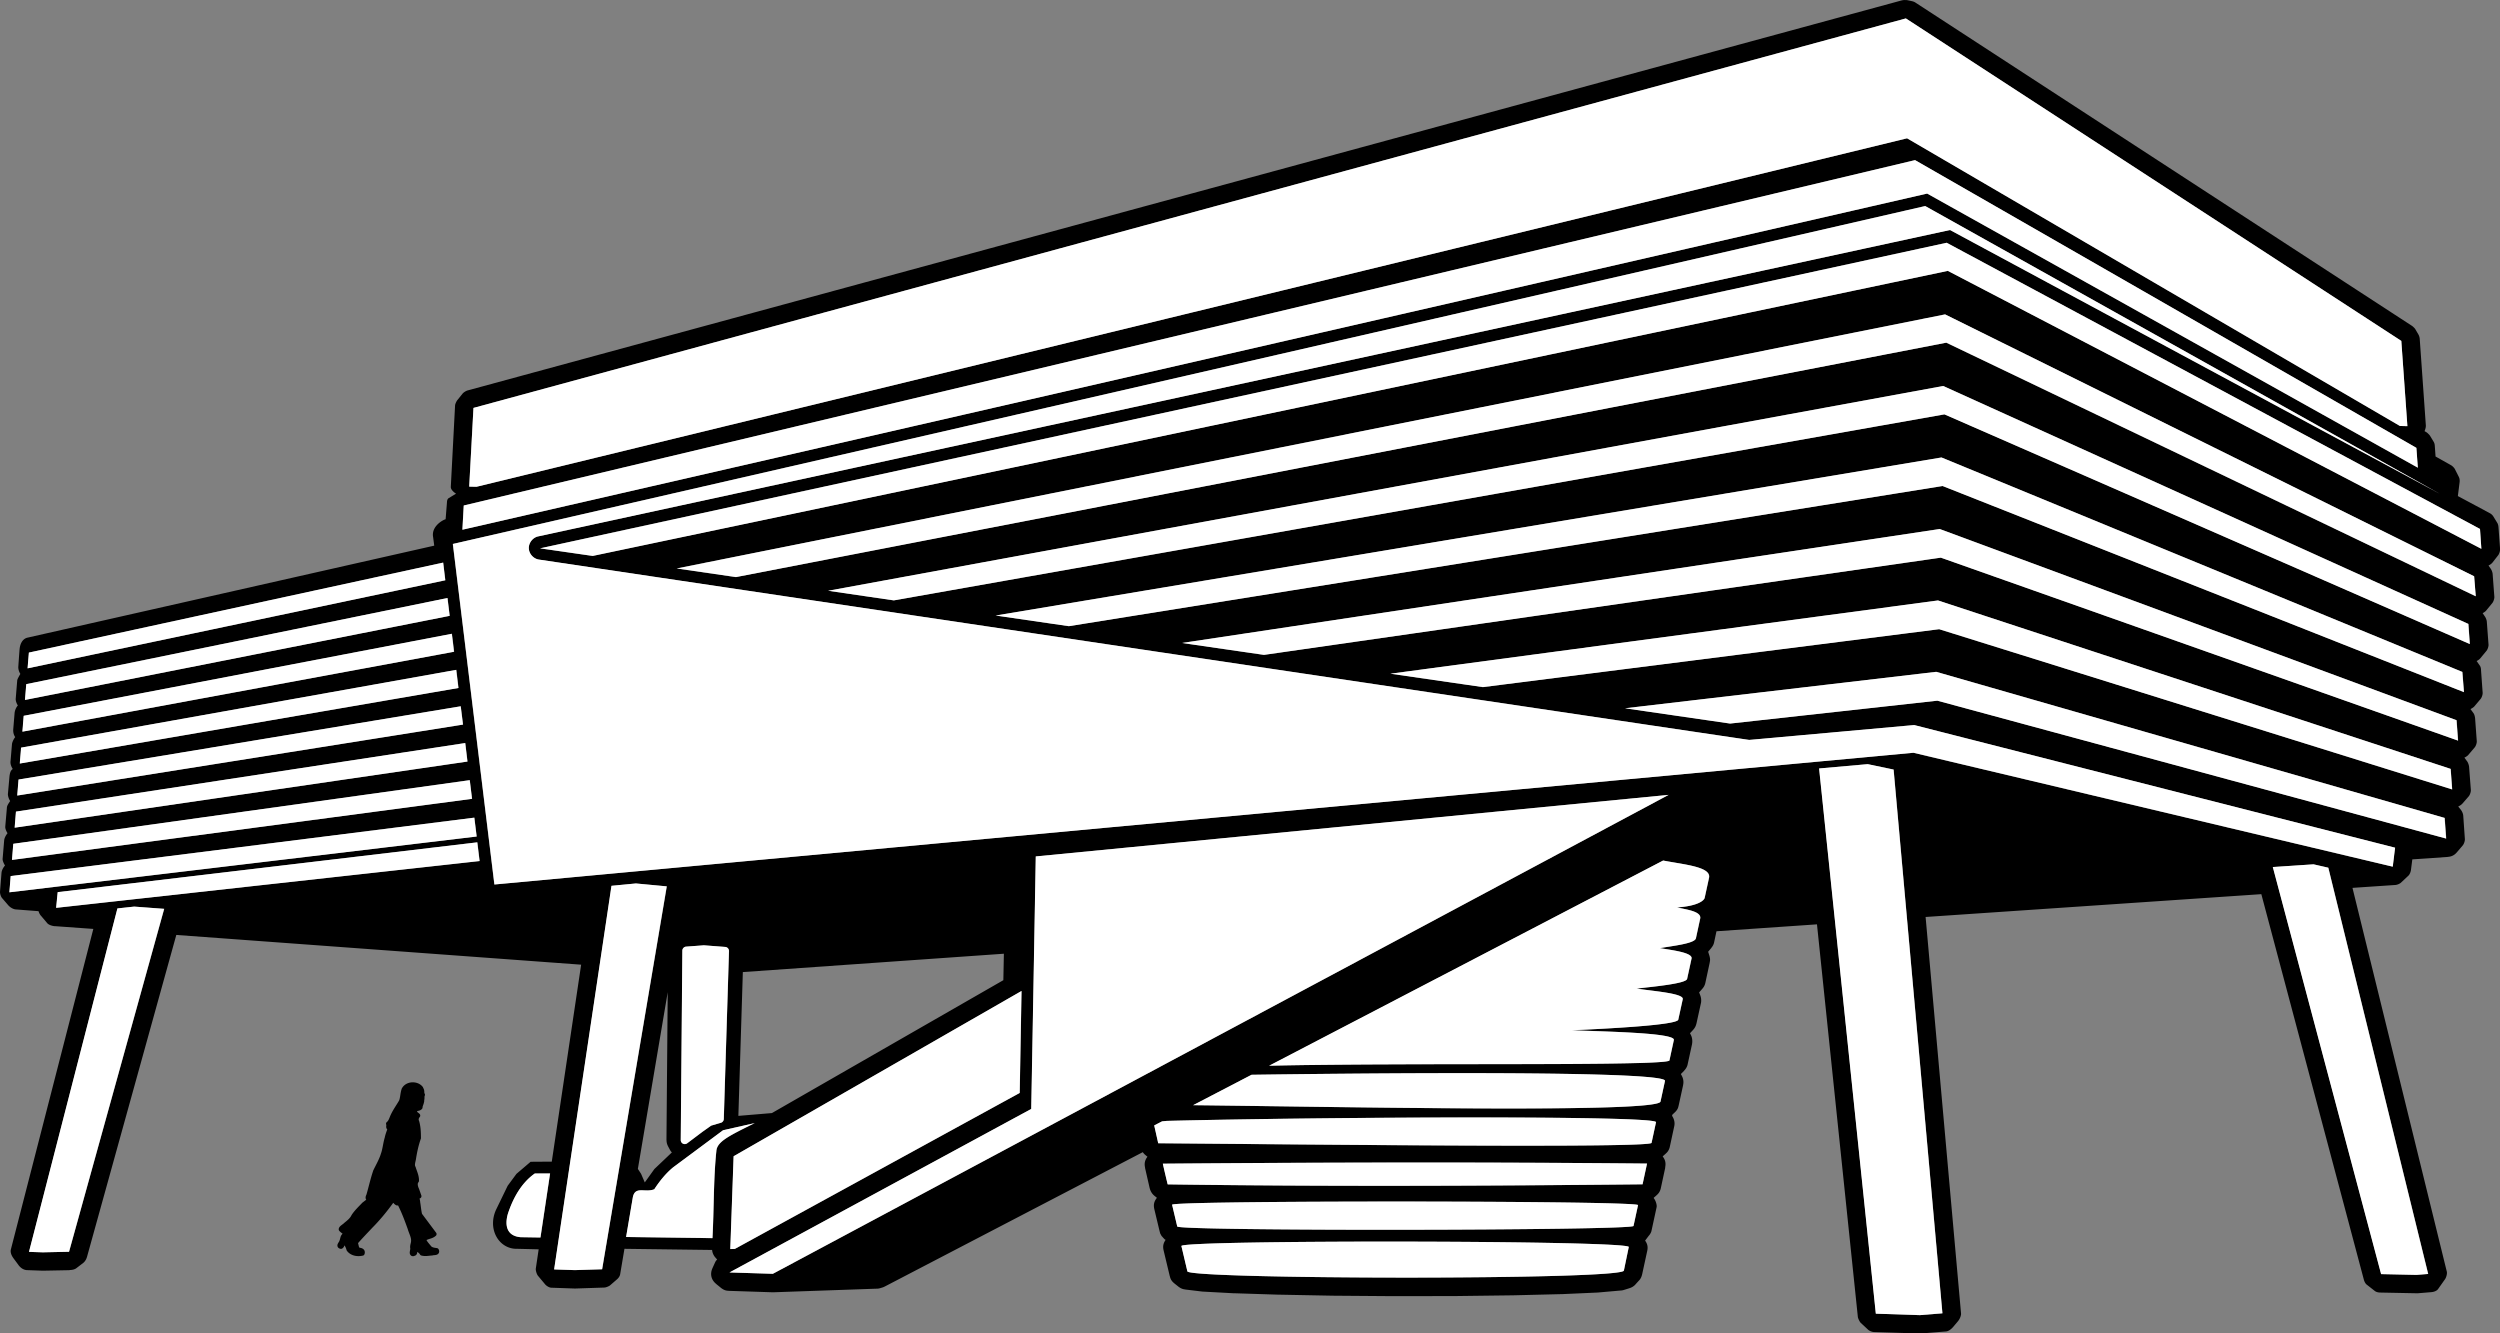
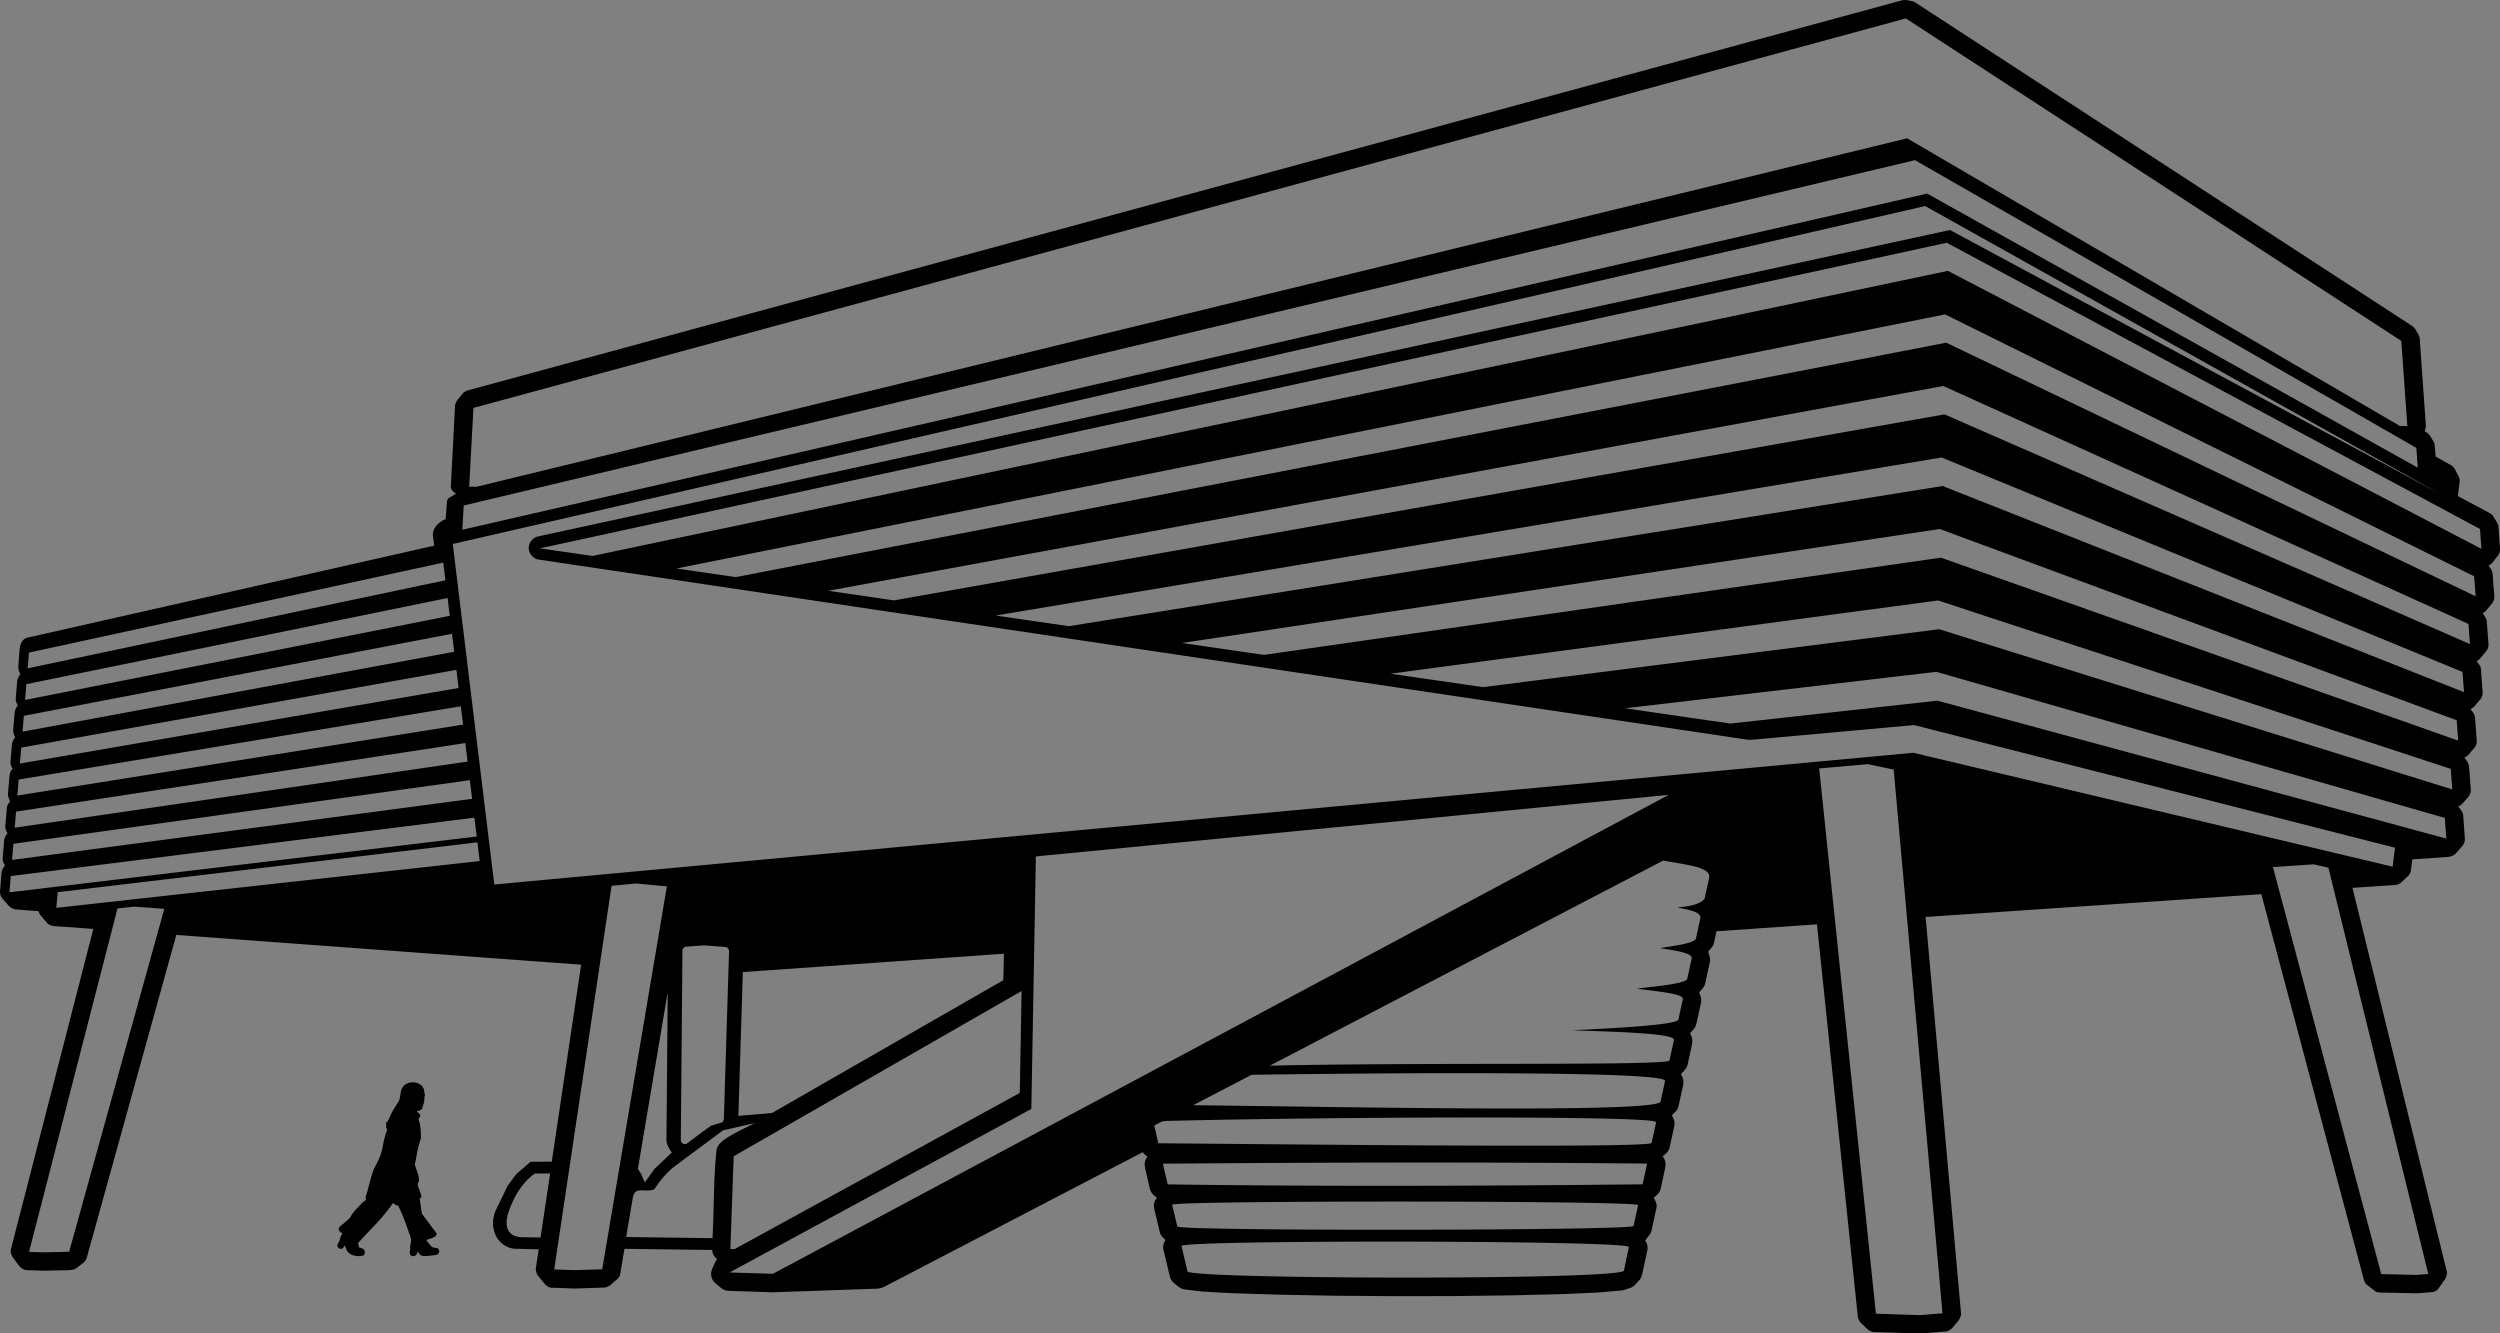
<svg xmlns="http://www.w3.org/2000/svg" viewBox="0 0 1502.7 801.54">
  <rect x="0" y="0" width="1502.7" height="801.54" fill="#808080" stroke="none" />
  <path d="M1144.655.011c-.772.043-1.425.2-2 .344l-861.78 234.38c-.764.265-2.145 1.045-2.813 1.844l-3.218 4c-.46.598-1.257 2.225-1.313 3.125 0 .031-2.562 48.969-2.562 48.969-.07 1.9 2.551 3.72 3.156 4.062l-4.37 2.65c-1.085.668-1.07 2.093-1.125 2.97 0 .02-.781 9.75-.781 9.75-1.28.257-8.787 4.08-7.5 10.811l.656 5.063-244.81 55.375c-2.93.914-4.236 4.019-4.438 7.156-.047.049-.75 10.25-.75 10.25-.056.774.067 2.467 1.22 4.312-.837 1.496-1.788 3.088-1.876 3.907l-.906 11.03c-.07 1.095.412 2.671 1.281 4.032-1.19 1.334-1.86 3.218-1.969 4.687l-.781 9.5c-.173 1.94.287 3.484 1.156 4.844-1.111 1.413-1.835 3.222-1.937 4.25l-.844 10.062c-.285 1.847.523 3.61 1.312 4.844-1.486.998-1.719 2.812-1.937 4.187l-.971 10.85c-.04.617.195 2.394 1.344 4.22-.852 1.359-1.948 2.708-1.97 4.218l-.968 11.219c-.056.98.458 2.511 1.375 3.906-.993 1.211-1.878 2.799-2.031 4.281l-.938 11.21c-.055.96.659 2.672 1.438 3.907-1.04 1.22-1.94 2.828-2.094 4.343l-.906 11.44c-.064 1.127.51 2.939 1.219 3.782.03.031 3.625 4.218 3.625 4.218 1.6 1.858 3.617 2.559 4.53 2.625l13.782 1.063a7.777 7.777 0 001.469 2.781l.062.031 3.719 4.406c.825.971 2.876 1.692 4.656 1.813v-.031l23.031 1.656-49.594 192.78c-.31 1.435.164 3.24 1.625 5.219l2.938 3.969v.03c1.944 2.619 4.085 3.043 5.094 3.095.052 0 9.625.343 9.625.343l16.062-.312v-.094c1.786-.007 3.109-.444 3.906-1 .128-.09 4.25-3.25 4.25-3.25.482-.384 1.69-1.485 2.312-3.719l53.656-193.44 243.34 17.875-17.656 118.41h-3.562l-9.156.063-8.5 7.25-5.282 7.156-7.03 14.5c-5.019 11.112 1.174 22.588 11.311 23.375.564 0 14.344.344 14.344.344l-1.719 11.562c-.155 1.138.574 3.433 1.282 4.312l4.343 5.188c.676.792 2.221 1.911 3.657 2 .083 0 14.25.5 14.25.5l17.78-.594c.984-.084 2.704-.797 3.313-1.312.032-.031 4.25-3.688 4.25-3.688.75-.657 1.58-1.703 1.813-2.906 0-.008 2.164-12.836 2.593-15.375l52.688.687a7.885 7.885 0 002.22 4.813l-.032.031.844.844c-.417.494-.854 1.004-1.157 1.625a7.279 7.279 0 00-.062.125l-1.594 3.5v.031c-1.578 3.416-.825 7.002 2.219 9.437l-.031.032.062.03 2.969 2.407c.152.12.308.236.469.344 1.377.934 2.53 1.314 4.25 1.344v.03h.281l25.75.845H465l61.812-2.157h.25a7.243 7.243 0 002-.312l1.344-.406c.409-.121.806-.278 1.187-.47-.13.068.262-.171.188-.124v.031l155.12-80.78c.365.503.745 1.017 1.25 1.437l.125.125 1.437 1.187a8.97 8.97 0 00-.062.094c-1.484 1.942-1.95 3.992-1.344 6.562h-.062l.062.25 2.719 11.906.031.157h.031c.332 1.446 1.267 3.225 2.625 4.343l.063.063 1.625 1.312-.219.282c-1.45 1.968-1.937 3.782-1.375 6.375l.031.156 3.22 13.469h.03c.18.912.393 1.434.469 1.562a3.01 3.01 0 00-.156-.53c.22.62.526 1.21.906 1.75.14.195.374.347.531.53l-.03.032c.237.286.235.244.437.468.013.016.017.017.03.031.563.623 1.059 1.112 1.282 1.282-.055-.119-.057-.226-.75-.813.092.075.186.148.281.219l.094.094c.072.053.145.105.219.156l.25.156c-.045.063-.052.125-.094.188-1.227 1.818-1.71 3.553-1.188 5.968.01.053.02.105.032.157l3.656 15.28.062.282h.032c.458 2.002 1.225 3.105 2.656 4.281.03.032.062.063.093.094l2.594 2.062c.152.11.309.215.469.313a7.197 7.197 0 003.5 1.25v.031l.5.063 9.344 1.125c.176.027.353.048.531.062h.125l18.47 1H742.056l26.18.84H768.706l32.406.625a7.316 7.316 0 00.125 0h.03l36.282.281h.093l36.938-.062h.125l34.312-.438h.032a7.234 7.234 0 00.187 0l28.79-.71H938.588l21.72-.968h.062a7.75 7.75 0 00.344-.032l13.094-1.156.5-.031a7.231 7.231 0 001.687-.313l3.406-1.062.125-.063c.01-.003.023.003.032 0 1.125-.352 2.379-.993 3.468-2.187v-.031l2.157-2.375.093-.063c.899-1.022 1.458-2.202 1.75-3.562h.031v-.063l3.063-14.125c.54-2.495.056-4.261-1.281-6.156l2.25-2.969c.647-.645 1.309-1.859 1.531-2.656.048-.165 3.156-14.562 3.156-14.562.21-1.23-.474-3.69-1.656-5.25l-.031-.031-.094-.125.125-.25 1.531-1.313-.03-.03c.899-.737 1.978-1.784 2.562-3.876.035-.134.066-.27.093-.406l2.688-12.47-.094-.03c.565-2.508.114-4.567-1.375-6.5l-.031-.032-.031-.03.062-.188 1.344-1.188.281-.218-.031-.032c.886-.735 1.93-1.767 2.5-3.812.035-.135.067-.27.094-.406l2.687-12.438c.49-2.263-.175-4.43-1.25-6.032l.063-.03-.157-.25.25-.626 1.407-1.312.062-.063c1.749-1.667 2.008-2.905 2.25-4.062h.031v-.063l2.656-12.156v-.031l.031-.125h-.03a7.863 7.863 0 00-.844-5.594l.03-.031-.093-.125-.438-.813 1.656-1.656.25-.25-.03-.03c1.083-1.084 1.75-2.28 2.062-3.345.048-.165.089-.332.125-.5l2.656-12.156v-.03l.031-.126h-.03c.283-1.343.187-3.365-.438-4.812a7.683 7.683 0 00-.125-.25l-.657-1.375 1.97-2.125.093-.125c.913-1.035 1.492-2.216 1.781-3.563h.031v-.062l2.688-12.22.03-.156c.226-1.164.177-2.92-.405-4.406l-.031-.094-.688-1.78.031-.032 1.781-2.031.031-.063c.044-.048.083-.077.125-.125.891-1.007 1.346-1.936 1.657-3 .048-.165.089-.332.125-.5l2.562-11.906.062-.28h-.03c.329-1.38.315-2.276-.063-3.75a6.836 6.836 0 00-.094-.345l-.781-2.468c.01-.014.02-.05.03-.063l.063.063.187-.25 1.407-1.688.28-.312-.03-.032c.806-.951 1.267-1.836 1.562-2.843.048-.176.09-.353.125-.532l1.407-6.594 60.406-4.156 24.562 235.94c.127.997 1.066 2.905 1.687 3.531.052.053 4.594 4.282 4.594 4.282.936.772 2.43 1.271 3.438 1.312l27.938.875c.083.001 15.406-1.25 15.406-1.25 1.316-.118 2.884-1.155 4.187-2.656.021-.02 2.875-3.406 2.875-3.406 1.341-1.59 2.006-3.65 1.906-4.781l-21.3-238.28 201.8-13.72 61.6 231.63c.222.839.743 2.255 1.688 3.03l5.031 3.938c1.11.773 2.543.874 3.406.875l22.156.438c.052 0 8.313-.688 8.313-.688.95-.063 3.032-.48 4.031-1.844.032-.051 4.281-6.062 4.281-6.062.59-.872 1.288-3.098 1-4.375-.02-.063-56.719-230.72-56.719-230.72l25.906-1.75c.838-.077 2.256-.568 3.157-1.313.129-.1 4.625-4.343 4.625-4.343.818-.835 1.32-2.377 1.437-3.157l.844-6.562 21.313-1.469v-.031c2.612-.182 4.176-1.257 5.437-2.719l3.594-4.219c.703-.853 1.316-2.644 1.25-3.75-.01-.052-.969-13.969-.969-13.969-.066-1.005-.412-2.138-1.312-3.468-.109-.161-1.719-2.157-1.719-2.157 1.059-.487 1.967-1.11 2.719-1.968l3.625-4.188c.718-.853 1.316-2.657 1.25-3.781-.01-.063-1.063-13.97-1.063-13.97-.108-1.06-.657-2.484-1.062-3.062-.071-.095-1.75-2.406-1.75-2.406 1.025-.479 1.894-1.11 2.281-1.562l3.938-4.625c.685-.836 1.287-2.605 1.218-3.72-.01-.051-1-13.624-1-13.624-.065-.79-.348-2.273-.906-3.094-.05-.084-1.875-2.562-1.875-2.562.994-.493 1.91-1.149 2.25-1.532.01 0 3.843-4.562 3.844-4.562.67-.806 1.286-2.607 1.219-3.719-.01-.052-.97-13.5-.97-13.5-.014-.744-.083-1.871-.75-2.844l-1.905-2.719c.832-.413 1.684-1.018 2.125-1.53.032-.032 3.843-4.657 3.843-4.657.656-.815 1.254-2.575 1.188-3.687-.01-.063-1.031-13.844-1.031-13.844-.116-1.19-.773-2.504-1.032-2.875l-1.468-2.188c.803-.413 1.62-.989 2.062-1.5.042-.041 3.782-4.625 3.781-4.625.662-.826 1.254-2.627 1.188-3.719-.01-.052-1.031-13.75-1.031-13.75-.116-1.201-.756-2.521-1-2.875l-1.47-2.156c.819-.423 1.63-.92 2.345-1.75.063-.072 3.53-4.531 3.53-4.531.629-.908 1.136-2.535 1.063-3.719l-.937-12.906c-.046-.643-.149-1.655-.656-2.594-.096-.181-2.531-4.125-2.532-4.125a5.82 5.82 0 00-2-1.812l-19.25-10.312 1.032-8.188c.115-.868.12-2.026-.344-3.125-.067-.17-2.531-5-2.531-5-.473-.797-1.428-1.725-2.094-2.125l-9.469-5.344-.437-6.093c-.028-.607-.109-1.655-.594-2.563a669.229 669.229 0 00-2.344-3.875c-.321-.499-1.489-1.644-2-1.969-.031-.031-1.25-.75-1.25-.75.632-1.438.826-2.728.781-3.406l-3.687-52.188c-.083-1.022-.512-2.011-.75-2.437l-1.938-3.313c-.278-.471-1.326-1.48-1.875-1.875l-298.75-194.5c-.71-.425-1.594-.644-1.531-.625 0-.026-2.6-.575-2.6-.575-.442-.092-.837-.166-1.219-.187a7.266 7.266 0 00-.812 0zm.906 11.062l297.81 193.84 3.656 51.25h-.03l-4.47-.125c-98.8-57.6-197.5-115.25-296.2-172.9-286.67 69.82-573.31 139.64-859.94 209.47l-4.374-.093 2.562-47.312zm5.469 85.188l301.38 172.94.875 11.938-294.94-164.78-880.44 202.06.812-14.562zm6.156 27.594l309.1 172.84-294.2-158.44-848.71 184.19c-3.198.703-5.673 3.885-5.562 7.157s2.793 6.264 6.03 6.75l727.54 108.4c.57.08 99.188-8.938 99.189-8.938l289 73.72-1.4 11.41-288.1-68.47-852.96 79.19-24.97-204.69c292.96-67.234 592.05-135.85 885-203.12zm12.97 22.062l320.5 172.03c.29 3.98.583 7.959.874 11.938l-320.7-167.07-814.67 171.35-31.625-4.562zm-1 43.062l318 157.41.905 12.031-318.25-152.44-727.54 140.91-35.6-5.19zm-1.063 43.031l315.66 143.03.875 12.094-315.81-138.06-631.5 111.81-39.5-5.78zm-1.031 42.97l313.1 128.91.906 12.155-313.38-123.91-525.19 84.25-44-6.406zm-1.063 43l310.66 114.94.906 12.25-310.9-109.97-406.88 58.44-49.28-7.16zm-899.56 20.187l1.281 10.625L16.63 401.73l.781-9.468zm2.594 21.281l1.312 10.72-255.28 50.561.781-9.5zm895.91 1.47l308.16 101.25.906 12.343-308.4-96.31-274.21 34.81-55.6-8.06zm-893.26 20.03l.593 4.75.72 6.062-259.44 48.03.78-9.53zm2.656 21.687l1.312 10.906-263.66 45.4.782-9.56zm889.59 1.188l305.59 87.812.906 12.406-305.81-82.875-124.59 13.75-63.156-9.188zm-886.94 20.719l1.375 11-267.95 42.65.779-9.62zm2.719 22.094l1.344 11.125-272.19 39.75.78-9.657zm843.02 12.68l15.53 3.25 29.345 326.84-13.562 1.093-26.47-.875-34.093-327.72zm-840.31 9.625l1.375 11.219-276.53 36.73.782-9.69zm720.62 8.843l-538.44 287.88-26.062-.812 181.38-98.281 2.719-151.78zm-717.88 13.688l1.406 11.344-280.88 33.531.781-9.75zm1.812 14.844l1.375 11.25-254.53 28.125.938-9.437zm712.78 10.938c12.58 2.462 29.147 3.708 27.563 10.438l-2.625 12.094c-.386 1.312-3.623 4.77-16.563 5.625 5.441 1.283 14.45 2.33 13.938 6.5l-2.625 12.125c-.891 3.197-14.34 4.533-21.594 5.875 6.3 1.106 19.884 2.553 18.97 6.282l-2.657 12.219c-.71 2.856-20.324 4.646-30.344 5.812 9.327 1.496 28.556 2.786 27.719 6.375l-2.688 12.281c-.659 3.313-43.292 5.438-63.969 6.375 20.21.816 62.273 1.54 61.312 5.875l-2.687 12.312c-.814 3.326-150.55.975-240.3 3.132zm390.94 2.282l8.875 2.03 60.031 244.19-7 .563-21.28-.468-65.1-244.67zm-1008.4 11.5l18.562 1.75-38.88 230.17-16.4.5-12.44-.41 34.47-230.59zm-301.5 13.906l17.97 1.343-57.189 206.12-15.756.36-8.344-.28 53.157-206.44zm342.24 23.26a2.5 2.5 0 01.25.03l12.69.97c1.225.089 2.276 1.242 2.25 2.47l-3.125 100.97c-.033 1.015-.774 1.968-1.75 2.25l-5.844 1.718-4.937 3.5-.063.032-9.375 7.062a2.46 2.46 0 01-2.562.25c-.812-.409-1.363-1.31-1.344-2.219l.98-113.84c.021-1.197 1.056-2.29 2.25-2.375l10.47-.78c.04-.012.082-.023.124-.032zm180.38 5.062l-.312 15.906-139.12 79.875-20.156 1.688 2.687-86.438zm10.66 22.41l-1.1 61.28c-50.86 27.85-112.06 61.36-171.28 93.78l-2.687.063 2-55.781c57.69-33.108 115.38-66.227 173.06-99.344zm-212.72.719l-.75 88.5v.281h.031c-.019 1.875.566 3.138.907 3.781v.031l1.156 2.157c.31.577.7 1.092 1.156 1.562l-10.5 9.97-5.781 8.062-2.219-5.157-1.937-2.968c8.404-49.718 17.938-106.22 17.938-106.22zm466.62 48.688c69.252-.113 134.36.867 132.84 4.719l-2.687 12.375c-2.1 7.02-189.89 3.17-280.93 2.14l35.125-18.281c31.06-.437 74.105-.902 115.66-.97zm-620.44 5.5c-2.469.172-4.91 1.452-6.094 3.875v.062l-.062.063s.007.039 0 .062 0 .063 0 .063c-.796 2.505-.755 4.953-1.469 6.781-1.812 3.167-4.19 6.277-5.656 10.062-.221.558-.514 1.271-.844 1.844-.15.261-.348.508-.5.687-.064.076-.113.142-.156.188l-.063.031c-.005.004.003.029 0 .031-.02.013-.062.031-.062.031l-.063.063-.062.031-.063.063-.062.062-.063.063-.03.062-.063.094-.031.062-.032.094-.03.063-.032.093-.031.063v.093l-.031.063v.25l.03.094v.093l.032.063v.093l.031.063.031.094.063.062s-.005.022 0 .031c-.022.201-.04.402-.063.688-.026.34-.114 1.196.5 1.875.044.048.078.057.125.094-.556 1.585-1.175 3.207-1.53 5-.006.017.003.01 0 .03-.012.034-.024.02-.032.063-1.043 3.523-1.239 7.018-2.406 9.938v.062a.682.682 0 00-.031.125c-1.11 3.25-2.88 6.292-4.47 9.594v.063l-.062.062s.007.039 0 .063 0 .062 0 .062c-1.57 4.661-2.618 9.416-3.937 14 .007-.024-.006.008-.031.094-.18.41-.374.816-.47 1.281a2.692 2.692 0 00.157 1.625c.05.112.125.137.188.219l-2.313 1.78h-.031l-.063.063s-.014.045-.03.063c-2.079 2.196-4.446 4.413-6.282 7.156-.013.02-.019.043-.031.063-.012.016-.031.03-.031.03l-.063.095a.65.65 0 00-.031.062c-.826 1.812-2.493 3.117-4.344 4.625l-.062.031-.032.063-.062.03-.031.063c-.127.15-.811.65-1.47 1.157a7.124 7.124 0 00-1 .906c-.293.334-.66.856-.687 1.562v.25l.032.063v.062l.03.063v.062l.032.063.031.062v.063l.031.031.032.063.062.062.031.031.031.063c.583.73 1.32 1.2 1.844 1.625.072.058.094.1.156.156-.463.477-.849.972-1.062 1.563-.341.945-.467 1.834-.688 2.343l-.03.063-.032.062v.063l-.031.062v.063l-.031.062s.002.016 0 .032a.138.138 0 000 .03c-.005.012-.025.017-.032.032-.035.076-.08.187-.156.312-.16.266-.376.58-.594.97-.206.367-.554.999-.406 1.78.086.45.326.838.688 1.125.329.262.7.387 1.03.47.009.001.024-.003.032 0 .017.003.031.03.031.03h.094l.063.032h.312l.063-.032h.125l.03-.03h.063l.063-.032.062-.031h.031c1.004-.503 1.318-1.415 1.563-2 .536.934.987 1.87 1.187 2.812.01.011.02.022.032.031v.063l.03.062.032.063.031.062.031.063.032.062.03.063s.022.017.032.031c.009.012.022.02.031.031 2.242 2.973 6.24 3.613 9.469 2.844.006-.007.023.002.031 0a.24.24 0 01.063 0l.093-.031.063-.031.062-.031.094-.032.063-.03.062-.063.094-.032.062-.062.032-.063.062-.062.063-.063.062-.062.031-.094.031-.062.032-.063.03-.031a2.986 2.986 0 00.095-2c-.212-.667-.702-1.103-1.157-1.375-.638-.382-1.284-.494-1.875-.562-.206-.213-.358-.497-.5-1.094-.112-.474-.259-1.087-.406-1.688 2.665-2.991 5.43-5.908 8.219-8.844l.031-.03a.687.687 0 00.094-.126c4.718-4.709 8.919-9.867 12.812-15.219.174.182.34.369.562.594.316.32.728.668 1.313.906v.031h.062l.094.032.062.03h.188l.062.032h.094l.063-.031h.187l.062-.031.094-.032s.017.006.031 0c2.321 4.574 4.109 9.415 5.875 14.344.003.01-.003.023 0 .032.878 2.886 2.283 5.205 1.938 7.406a.693.693 0 000 .094v.03c-.123.96-.726 2.294-.469 4.032l.031.062a.732.732 0 000 .094v.031c-.008.11-.035.251-.062.407-.059.332-.154.755-.219 1.218-.06.428-.15 1.079.188 1.75.19.38.504.749 1 .938.4.153.802.136 1.125.094-.08.01.017-.001.03 0h.032v-.032c.124-.013.224-.094.344-.125.583-.147 1.11-.45 1.406-1 .28-.518.32-1 .344-1.406.713.464 1.31.939 1.593 1.5h.032l.03.063.032.062.031.063.063.062.031.063.062.03.032.063.062.032.063.062.062.031.063.031.062.032.063.03.062.032.063.031s.042-.006.062 0c.01.003.031 0 .031 0 2.35.66 4.632.044 6.313 0h.125l.062-.03h.063l.062-.032h.063l.062-.031h.032c.031-.005.094-.023.156-.032.124-.018.287-.044.469-.062.369-.036.808-.061 1.28-.156.447-.09 1.192-.296 1.657-1 .5-.76.38-1.662 0-2.375l-.063-.063-.03-.093-.063-.063-.031-.062-.063-.063-.062-.062-.063-.063-.062-.031-.094-.063-.063-.03-.062-.032-.094-.031-.062-.031-.094-.032-.094-.03h-.062c-1.418-.182-2.51-.334-3.25-.938-.024-.03-.07-.033-.094-.063-1.183-1.494-2.315-2.663-2.906-3.844.592-.237 1.177-.487 1.875-.687 1.196-.344 2.578-.791 3.75-1.875l.031-.031.063-.063.03-.031.032-.063.062-.03.032-.063.03-.063.032-.031v-.062l.031-.063.031-.062v-.063l.032-.062v-.063l.03-.062v-.438l-.03-.062v-.032l-.032-.062v-.063l-.03-.062-.032-.063-.031-.062-.031-.031-.032-.063-.03-.062-8.5-11.375c-.509-2.134-.674-4.582-1.095-7.032.002.032.002-.036 0-.093 0-.02.002-.001 0-.031-.07-.906-.33-1.726-.343-2-.008-.163.023-.13 0-.094.022-.01.02-.01.093-.031h.063l.062-.032.063-.03.062-.032.063-.031.062-.031.063-.032.062-.062.032-.031.062-.063.063-.031.03-.062.032-.063.063-.062.03-.032.032-.062.031-.063.031-.062.032-.063v-.093l.03-.063v-.062l.032-.063v-.406l-.031-.063v-.093l-.031-.063-1.438-4.125a.628.628 0 00-.031-.062l-.031-.063c-.01-.023-.022-.04-.032-.062-.32-.734-.545-1.48-.593-2.094-.052-.655.016-1.067.406-1.563l.062-.093.063-.094.062-.094.032-.093.03-.125.032-.094.031-.094v-.125c.112-3.098-1.254-5.79-1.969-8.156v-.062l-.03-.094-.032-.063-.062-.093c-.35-.606-.374-1.183-.25-2.032.12-.832.453-1.839.593-3 .65-4.061 1.518-8.022 2.875-11.844l.031-.125.032-.093v-.219c-.021-3.176-.105-6.533-1-9.812 0 0 .003-.023 0-.032-.008-.026 0-.093 0-.093l-.063-.063v-.031c-.252-.54-.33-.937-.281-1.313s.22-.765.594-1.25l.03-.03.032-.063.031-.031.063-.063v-.062l.031-.063.031-.062.031-.063.032-.062v-.063l.03-.062v-.5l-.03-.063v-.062l-.032-.063v-.062l-.03-.063-.032-.062-.031-.063-.031-.031-.032-.063-.03-.062-.063-.031-.032-.063-.03-.062c-.554-.546-1.26-1-1.532-1.313-.023-.027-.015-.006-.031-.031.01-.016.031-.031.031-.031l.031-.063.031-.062.032-.063s.023-.042.03-.062c.004-.01 0-.031 0-.031-.007-.001-.004-.01.032-.032.02-.012.16-.068.406-.125.492-.113 1.628-.274 2.438-1.25l.031-.03.031-.063.031-.063.032-.031.03-.063.032-.062.031-.031.031-.063v-.062l.032-.063v-.093l.03-.063v-.187c-.006-.735.718-1.88.97-3.594-.013.085.008.061.03-.125a.701.701 0 00-.03-.282v-.062c.126-.663.204-1.339.187-1.781-.022-.564-.004-.79.156-1.125v-.031l.032-.063.03-.094.032-.093v-.094l.031-.094V657.832l-.031-.094-.031-.094-.031-.093-.032-.063-.03-.094-.032-.062s-.049-.042-.063-.063c-.003-.004.003-.026 0-.03-.106-.174-.146-.524-.156-1.188-.009-.594-.196-1.423-.687-2.188a.676.676 0 00-.125-.406c-.048-.066-.07-.067-.094-.094-.045-.059-.048-.075-.031-.062-1.579-2.031-4.17-2.885-6.563-2.719zm637.38 21.125c61.531-.019 110.9.785 110.53 2.844l-2.687 12.438c-.96 3.2-201.85.98-296.53.22l-2.406-10.72 4.718-2.437 2.875-.281c48.276-1.202 121.97-2.044 183.5-2.063zm-431.19 3.375c-15.644 7.745-22.708 11.13-23.094 16.844-1.792 17.293-1.384 34.9-2.344 52.312l-51.906-.688 4.063-23.938c1.482-6.916 7.268-2.502 12.875-4.75 3.206-4.878 6.8-9.415 11.312-13.156l30.03-22.312zm390.35 23.71c48.504-.038 97.164.152 145.97.625l-2.687 12.469c-97.371 1-193.28 1.346-285.44.031-1-4.139-1.997-8.277-2.906-12.438 48.223-.4 96.558-.65 145.06-.687zm-513.38 6.562l-5.781 38.5-11.938-.187c-8.012-.695-9.742-6.64-7.656-14 2.986-9.172 7.985-18.536 16.188-24.281 3.062-.012 6.125-.04 9.187-.031zm487.69 16.906c77.715-.144 166.6.57 166.25 2.125l-2.719 12.531c-.666 2.806-273.67 3.159-274.25.313l-3.093-13.062c-.318-1.16 53.368-1.794 113.81-1.906zm.844 24.062c74.51-.156 159.82.934 159.84 3.22l-2.93 14.16c.107 5.853-262.33 5.321-262.38.468l-3.59-15.22c-.3-1.634 51.11-2.503 109.06-2.625z" />
-   <path d="M1145.6 11.062l-861 234.12-2.563 47.312 4.375.094c286.62-69.82 573.26-139.63 859.88-209.46 98.743 57.649 197.48 115.31 296.25 172.91l4.47.125h.03l-3.656-51.25-297.8-193.84zm5.469 85.188l-872.31 207.59-.813 14.562 880.44-202.06 294.94 164.78-.875-11.938-301.3-172.93zm6.156 27.594c-292.95 67.272-592.04 135.89-885 203.12l24.969 204.69 852.97-79.188 288.09 68.469 1.406-11.406-289.06-73.719-99.188 8.937c-.571.06-727.5-108.41-727.5-108.41-3.238-.485-5.92-3.478-6.031-6.75-.11-3.272 2.365-6.454 5.562-7.156l848.67-184.17 294.2 158.44-309.1-172.85zm12.969 22.062l-845.53 183.69 31.625 4.563 814.5-171.34 320.7 167.07-.8-11.94-320.6-172.03zm-1 43.062l-762.38 152.72 35.594 5.188 727.5-140.91 318.25 152.44-1-12.02-318-157.41zm-1.2 43.04l-670.26 123.09 39.5 5.781 631.5-111.81 315.81 138.06-.875-12.094-315.7-143.03zm-1.031 42.969l-568.5 95 44 6.406 525.19-84.25 313.38 123.91-1-12.16-313.1-128.91zm-1.063 43l-455.44 68.5 49.281 7.156 406.84-58.438 310.88 109.97-.906-12.25-310.66-114.94zm-899.53 20.19l-249.03 54.09-.781 9.469 251.09-52.938-1.281-10.625zm2.594 21.281l-253.19 51.781-.781 9.5 255.28-50.562-1.313-10.719zm895.91 1.469l-329.13 44.03 55.594 8.063 274.25-34.812 308.34 96.312-.906-12.344-308.16-101.25zm-893.31 20.03l-257.35 49.31-.778 9.53 259.44-48.03-.719-6.063-.593-4.75zm2.656 21.688l-261.56 46.75-.79 9.56 263.66-45.41-1.32-10.91zm889.59 1.187l-187.06 21.906 63.156 9.188 124.59-13.75 305.81 82.875-.906-12.406-305.59-87.812zm-886.9 20.71l-265.78 44.03-.781 9.625 267.94-42.656-1.375-11zm2.72 22.09L9.57 487.842l-.785 9.66 272.18-39.75-1.34-11.13zm843.03 12.688l-29.25 2.594 34.094 327.72 26.47.875 13.561-1.094-29.344-326.84-15.53-3.25zm-840.31 9.625L7.97 507.185l-.781 9.688 276.53-36.72-1.375-11.218zm720.62 8.844l-380.41 37c-.835 48.157-1.802 102.35-2.719 151.78l-181.38 98.281 26.062.813 155.03-82.875 383.41-205zm-717.88 13.688L6.4 526.592l-.781 9.75 280.88-33.53-1.406-11.345zm1.78 14.84l-252.22 29.94-.936 9.44 254.54-28.13-1.38-11.25zm712.78 10.94l-236.9 123.34c84.85-1.88 237.18.433 240.69-3.125l2.657-12.344c.96-4.334-41.104-5.028-61.313-5.844 20.676-.937 63.309-3.062 63.969-6.375l2.687-12.28c.837-3.59-18.392-4.91-27.719-6.407 10.02-1.166 29.634-2.956 30.344-5.812l2.656-12.188c.916-3.73-12.67-5.207-18.969-6.313 7.253-1.342 20.702-2.648 21.594-5.844l2.625-12.156c.512-4.17-8.496-5.186-13.938-6.468 12.94-.857 16.176-4.345 16.563-5.657l2.625-12.062c1.585-6.73-14.984-8.007-27.563-10.469zm390.94 2.281l-24.469 1.625 65.094 244.69 21.281.47 7-.563-60.03-244.19-8.876-2.032zm-1008.4 11.5l-14.656 1.406-34.469 230.59 12.438.407 16.406-.5 38.844-230.16-18.562-1.75zm-301.5 13.906l-10.125 1.094-53.156 206.44 8.344.281 15.719-.343 57.188-206.12-17.969-1.344zm342.28 23.25a2.424 2.424 0 00-.125.031l-10.46.78a2.424 2.424 0 00-2.25 2.375l-.969 113.84a2.424 2.424 0 003.907 1.97l9.375-7.063.062-.031 4.938-3.5 5.843-1.72a2.424 2.424 0 001.75-2.25l3.125-100.97a2.424 2.424 0 00-2.25-2.468l-12.688-.969a2.424 2.424 0 00-.25-.031zm191.04 27.47c-57.68 33.11-115.37 66.23-173.06 99.34l-2 55.781 2.688-.062c59.22-32.43 120.42-65.93 171.28-93.78l1.09-61.28zm253.91 49.4c-41.55.07-84.59.53-115.65.97l-35.13 18.28c91.036 1.021 278.83 4.879 280.94-2.156l2.688-12.375c1.516-3.852-63.591-4.831-132.84-4.719zm16.938 26.625c-61.53.02-135.22.86-183.5 2.063l-2.875.281-4.719 2.438 2.407 10.719c94.677.76 295.57 2.975 296.53-.22l2.687-12.437c.37-2.06-49-2.863-110.53-2.844zm-431.19 3.375l-19.062 4.313-30.03 22.312c-4.514 3.74-8.107 8.278-11.313 13.156-5.606 2.248-11.393-2.167-12.875 4.75l-4.062 23.938 51.906.687c.96-17.41.552-35.02 2.344-52.312.385-5.714 7.449-9.098 23.094-16.844zm390.34 23.72c-48.504.038-96.839.288-145.06.688.91 4.16 1.907 8.298 2.906 12.438 92.161 1.315 188.07.969 285.44-.031l2.688-12.47c-48.805-.472-97.464-.662-145.97-.624zm-513.38 6.563c-3.062-.008-6.125.02-9.187.031-8.203 5.745-13.201 15.109-16.188 24.281-2.086 7.36-.356 13.305 7.656 14l11.938.187 5.781-38.5zm487.7 16.91c-60.445.112-114.13.746-113.81 1.906l3.094 13.062c.58 2.846 273.58 2.493 274.25-.313l2.72-12.53c.352-1.554-88.535-2.27-166.25-2.125zm25.97 24.062c-67.309-.105-134.53.789-134.19 2.656l3.593 15.188c.04 4.853 262.48 5.385 262.38-.469l2.938-14.156c-.023-2.03-67.411-3.114-134.72-3.219z" fill="#fff" />
</svg>